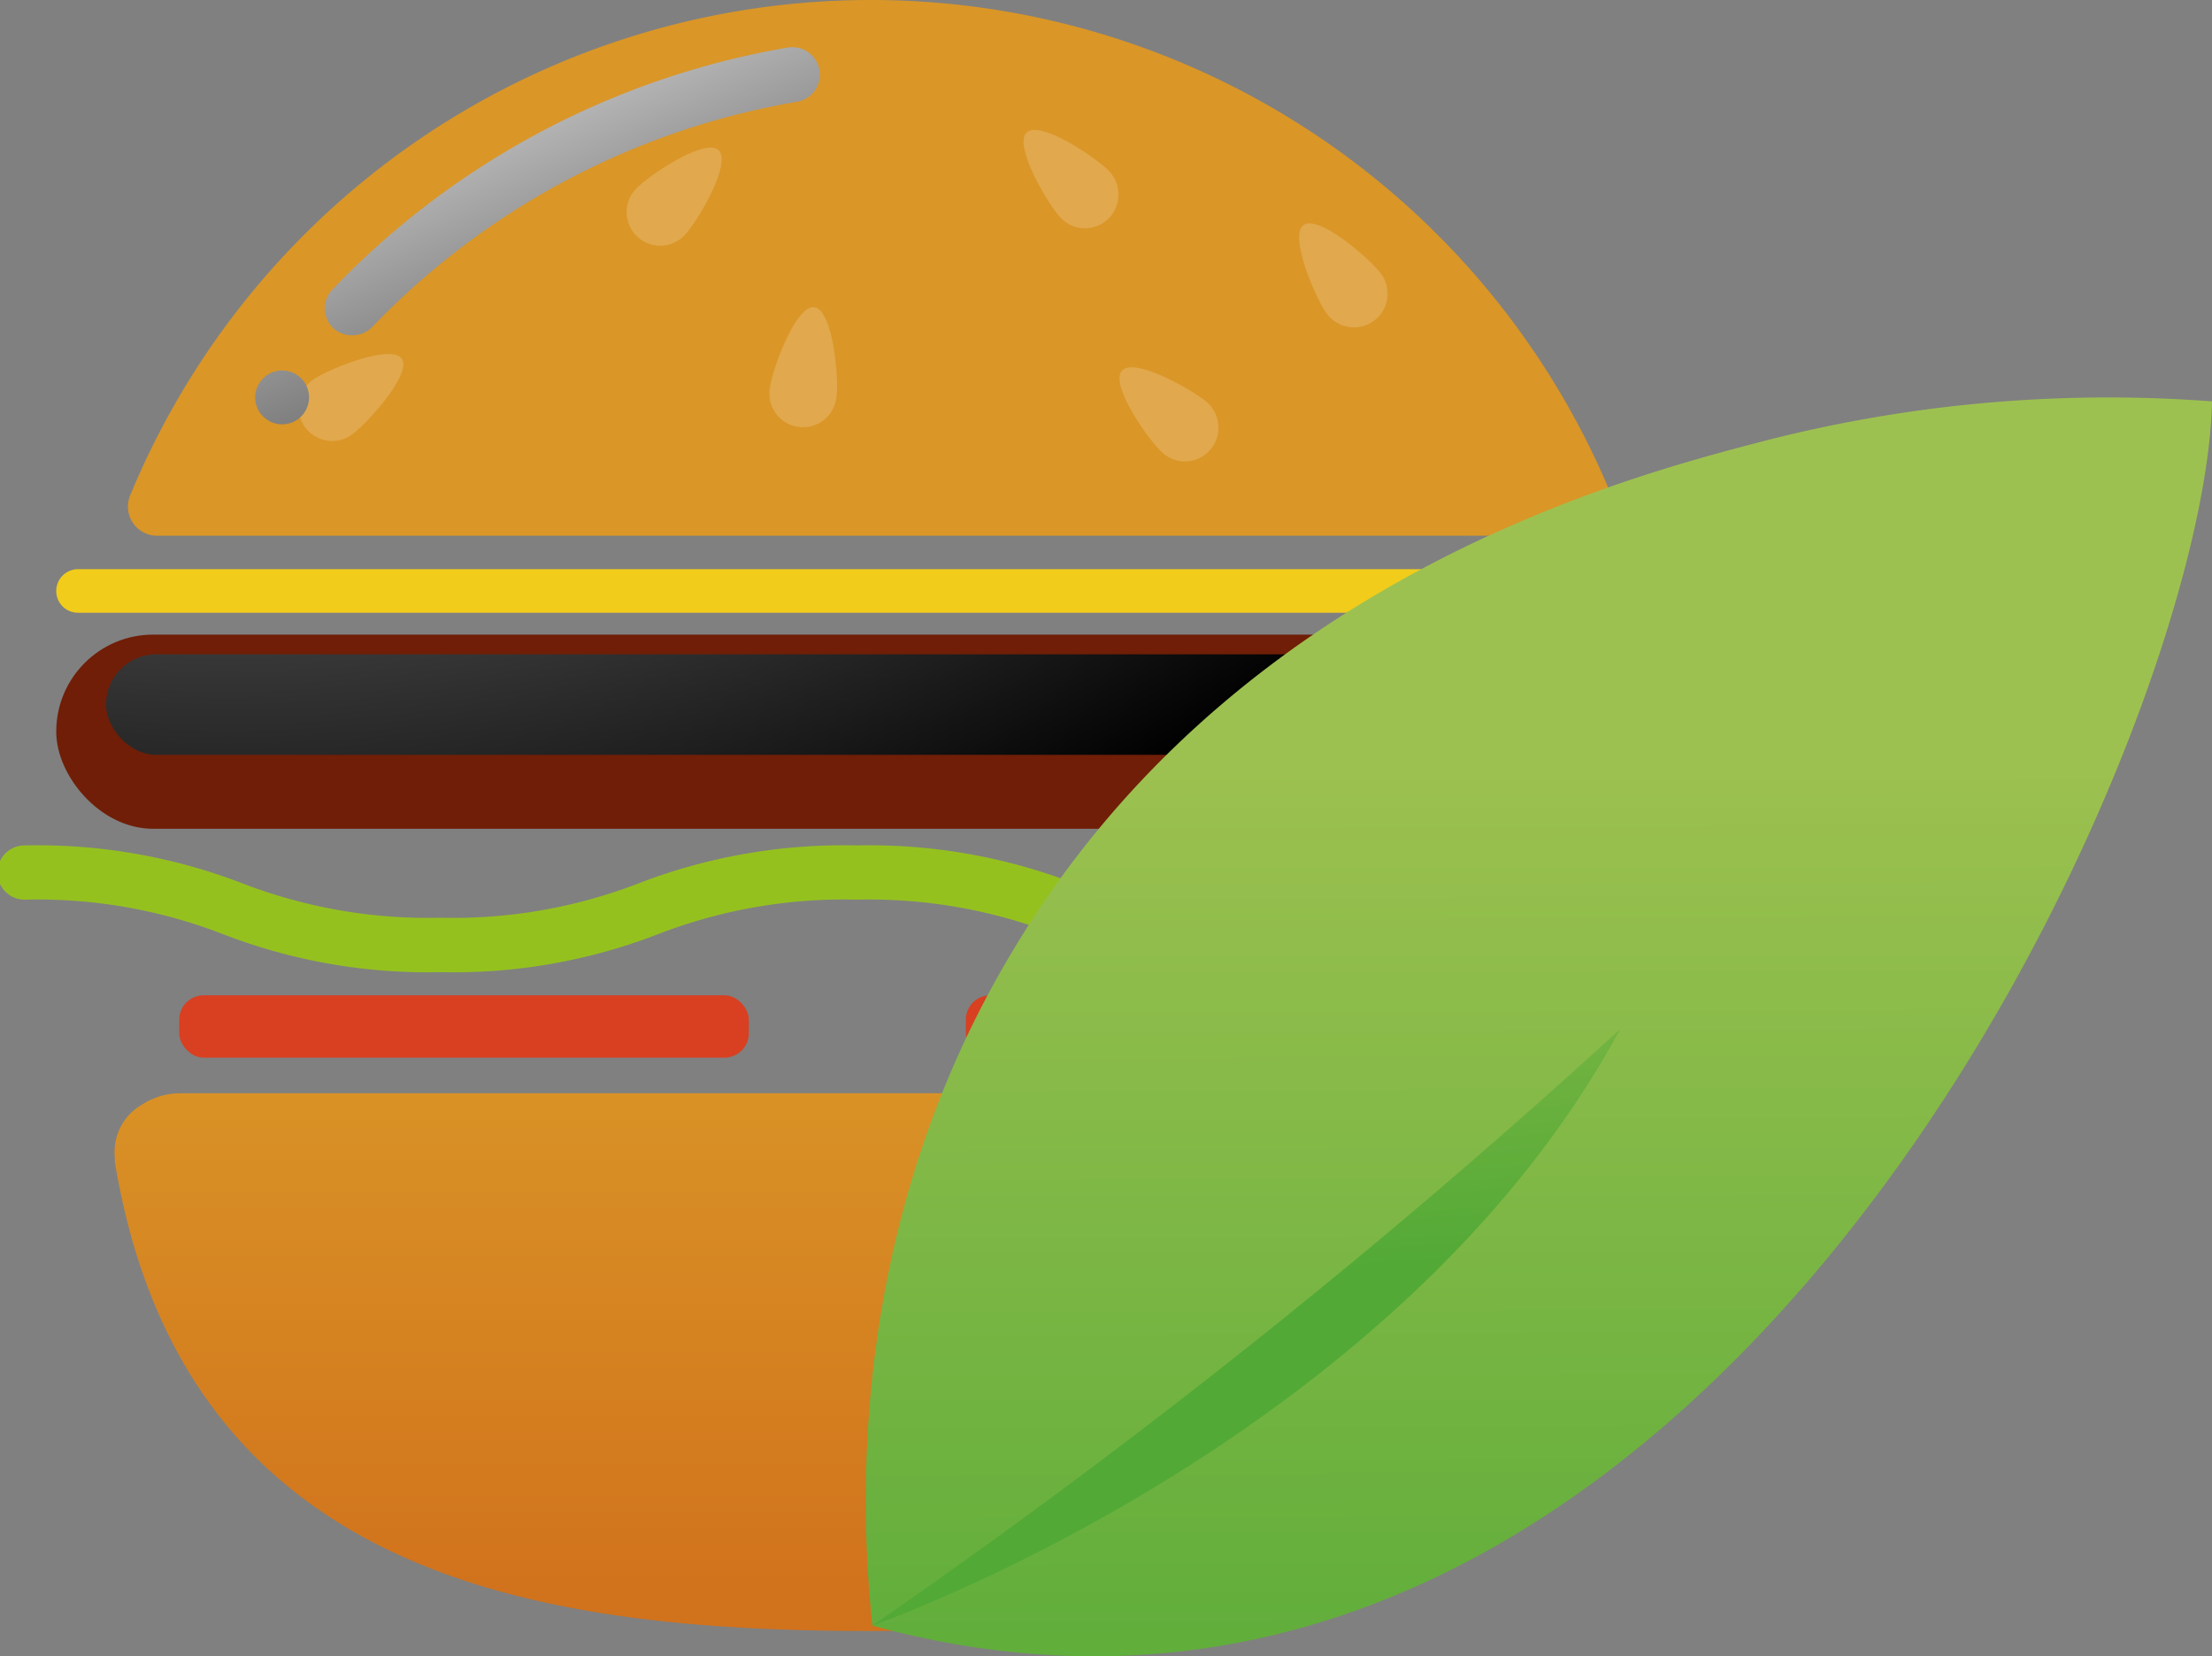
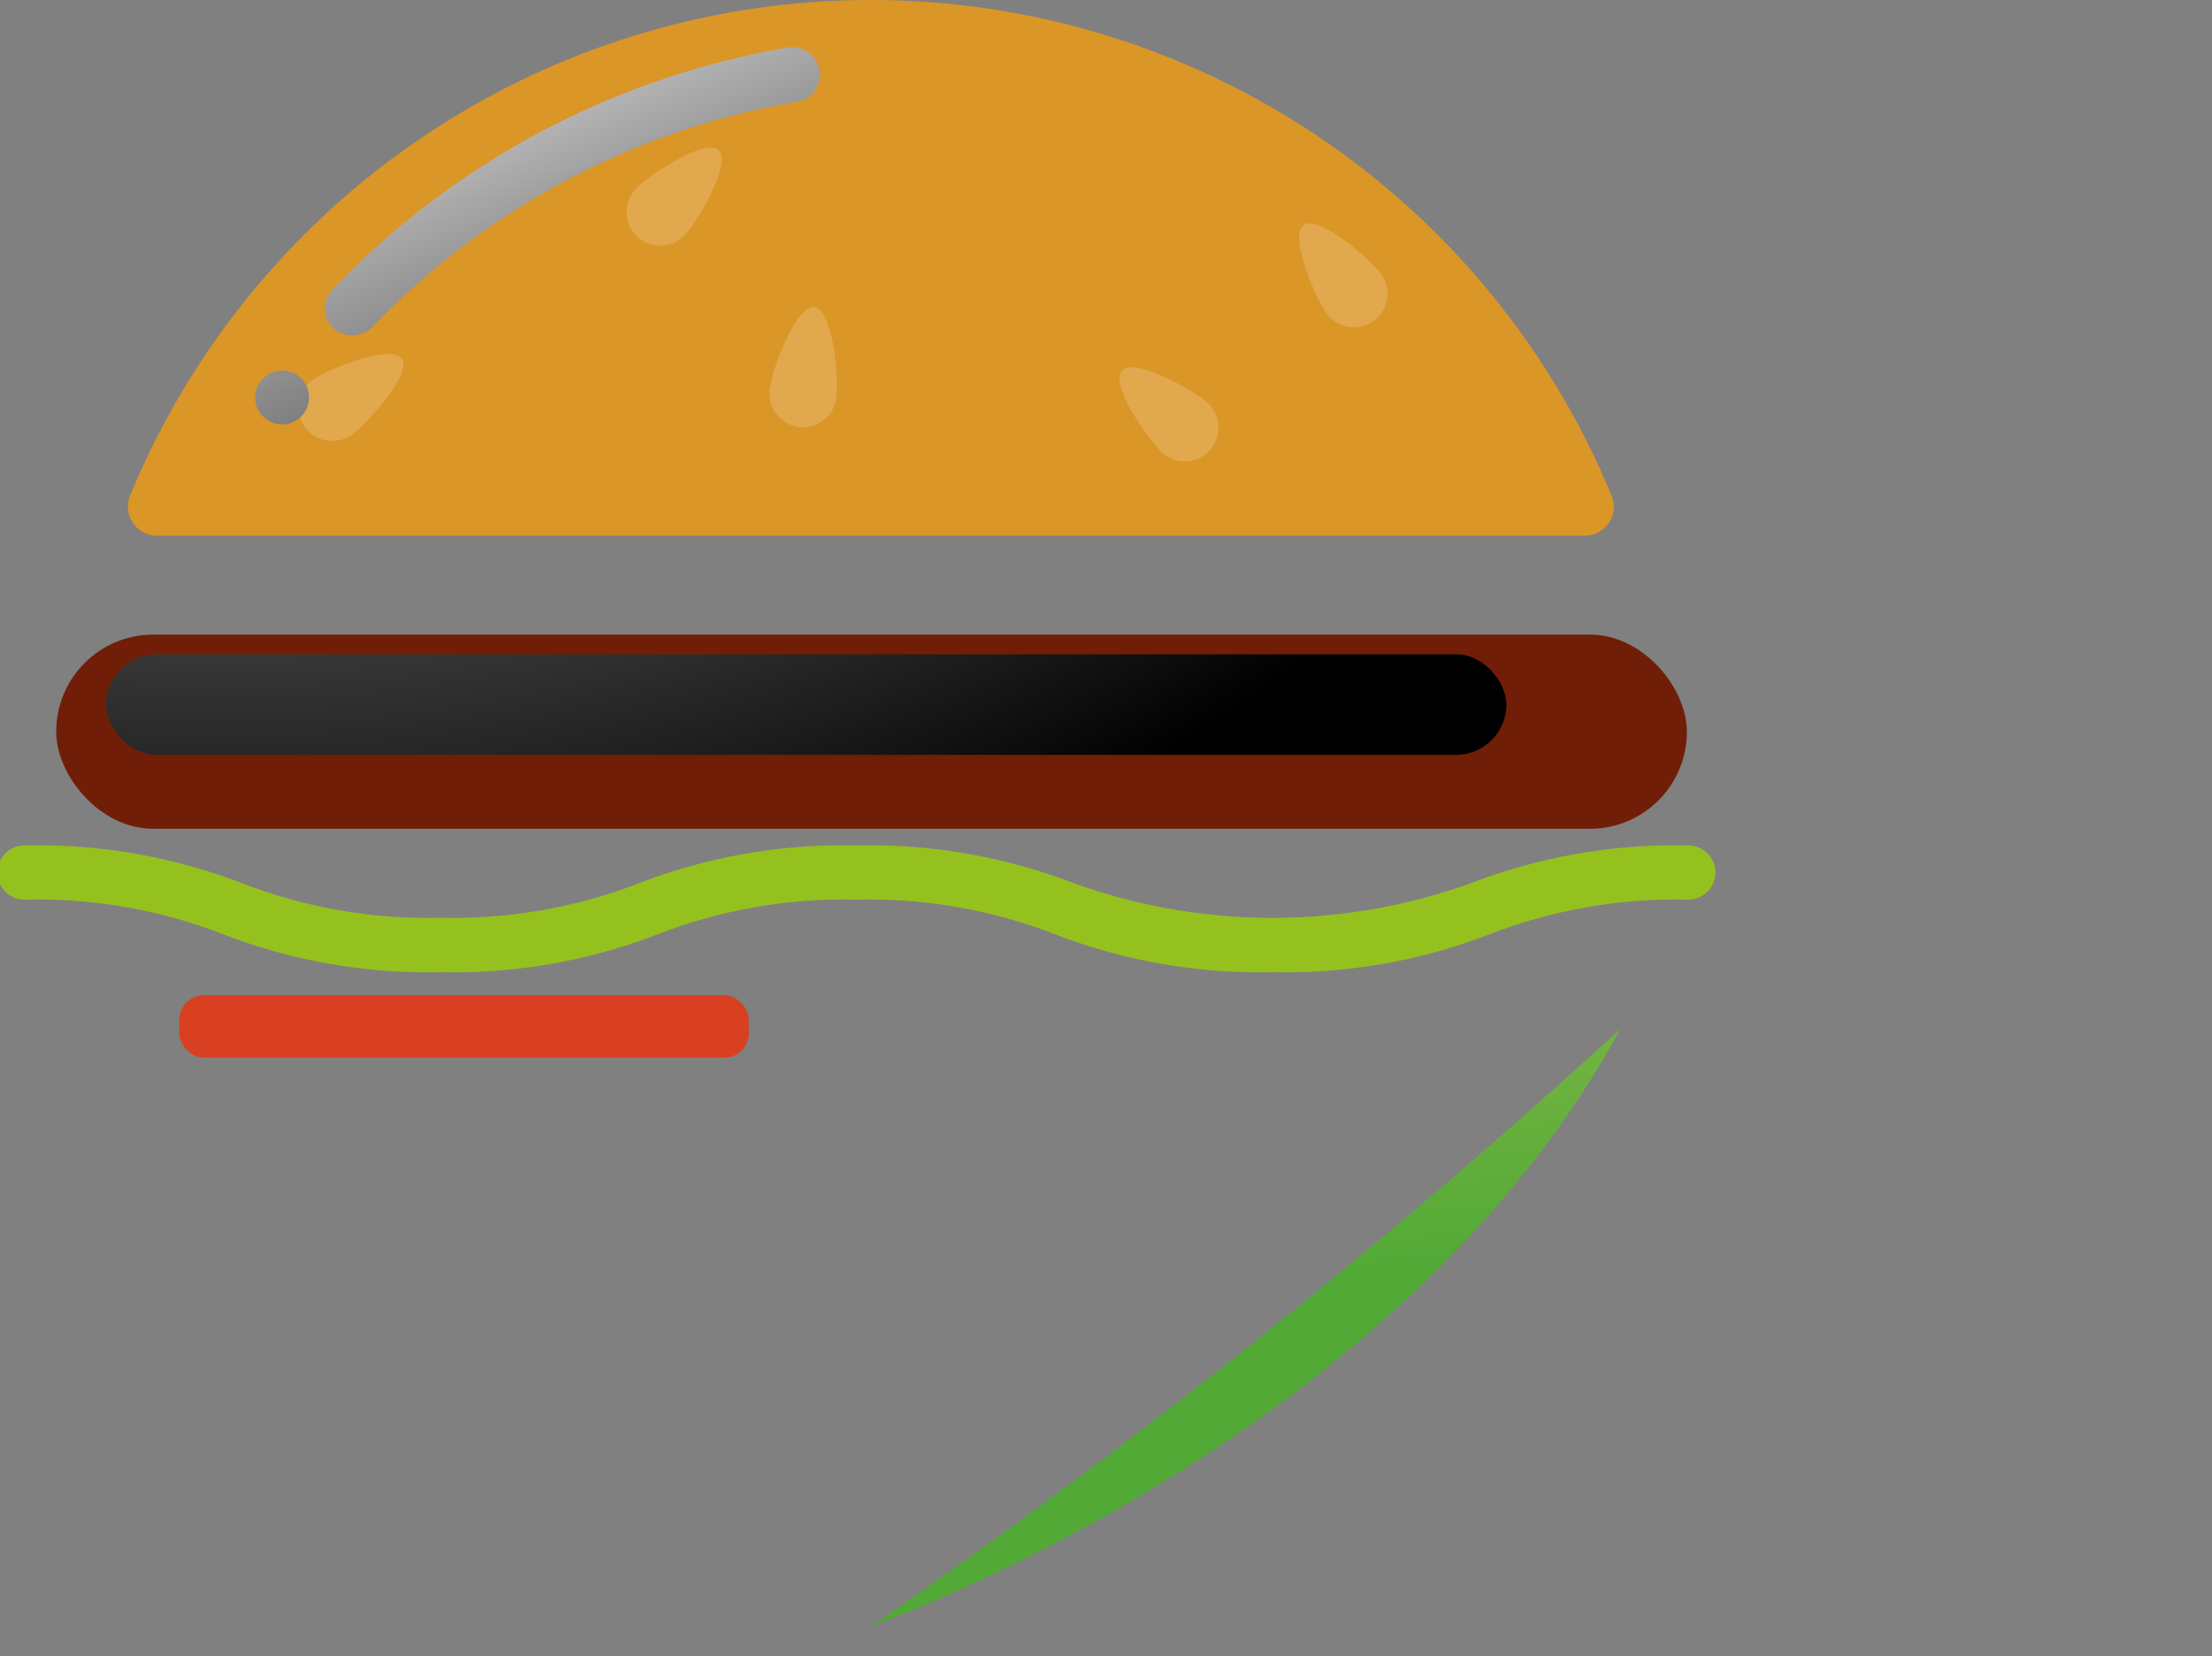
<svg xmlns="http://www.w3.org/2000/svg" xmlns:xlink="http://www.w3.org/1999/xlink" viewBox="0 0 122.32 91.61">
  <rect x="0" y="0" width="122.32" height="91.61" fill="#808080" stroke="none" />
  <defs>
    <style>.cls-1{isolation:isolate;}.cls-2{fill:url(#Безымянный_градиент_6);}.cls-3{fill:#da9627;}.cls-12,.cls-4{mix-blend-mode:screen;}.cls-5{fill:url(#Безымянный_градиент_13);}.cls-6{fill:#e1a84d;}.cls-7{fill:url(#Безымянный_градиент_13-2);}.cls-8{fill:#701e07;}.cls-9{fill:#f2cc1b;}.cls-10{fill:#95c11f;}.cls-11{fill:#d84021;}.cls-12{fill:url(#Безымянный_градиент_14);}.cls-13{fill:url(#Безымянный_градиент_34);}.cls-14{fill:url(#Безымянный_градиент_34-2);}</style>
    <linearGradient id="Безымянный_градиент_6" x1="121.08" y1="220.03" x2="121.08" y2="254.85" gradientUnits="userSpaceOnUse">
      <stop offset="0.09" stop-color="#da9627" />
      <stop offset="1" stop-color="#d1721c" />
    </linearGradient>
    <linearGradient id="Безымянный_градиент_13" x1="95.49" y1="157.07" x2="115.9" y2="202.57" gradientUnits="userSpaceOnUse">
      <stop offset="0.09" stop-color="#fff" />
      <stop offset="1" />
    </linearGradient>
    <linearGradient id="Безымянный_градиент_13-2" x1="5.08" y1="-1.47" x2="25.45" y2="43.94" xlink:href="#Безымянный_градиент_13" />
    <radialGradient id="Безымянный_градиент_14" cx="85.43" cy="123.12" r="101.65" gradientTransform="translate(-72.88 -168.59)" xlink:href="#Безымянный_градиент_13" />
    <linearGradient id="Безымянный_градиент_34" x1="158.1" y1="269.56" x2="157.95" y2="208.33" gradientUnits="userSpaceOnUse">
      <stop offset="0" stop-color="#52a936" />
      <stop offset="1" stop-color="#9dc150" />
    </linearGradient>
    <linearGradient id="Безымянный_градиент_34-2" x1="141.61" y1="237.44" x2="139.4" y2="209.4" xlink:href="#Безымянный_градиент_34" />
  </defs>
  <g class="cls-1">
    <g id="Слой_1" data-name="Слой 1">
-       <path class="cls-2" d="M161.54,227.59l-.14-.09-.39-.22-.33-.14a2.65,2.65,0,0,0-.37-.12A2.61,2.61,0,0,0,160,227a4.07,4.07,0,0,0-.61-.07H82.72a4.22,4.22,0,0,0-.61.07,2.44,2.44,0,0,0-.26.06,2.29,2.29,0,0,0-.37.12l-.34.14c-.13.07-.26.14-.38.22l-.15.09a3,3,0,0,0-1.38,2.84c0,.08,0,.16,0,.25,3.8,23,23.31,25.95,41.83,25.95h0c18.52,0,38-2.95,41.82-25.95a1.07,1.07,0,0,0,0-.25A3,3,0,0,0,161.54,227.59Z" transform="translate(-72.88 -166.46)" />
      <path class="cls-3" d="M160.56,196.09h-79a1.61,1.61,0,0,1-1.49-2.21,44.31,44.31,0,0,1,81.93,0A1.6,1.6,0,0,1,160.56,196.09Z" transform="translate(-72.88 -166.46)" />
      <g class="cls-4">
        <path class="cls-5" d="M92.28,185a1.48,1.48,0,0,1-1-.42,1.51,1.51,0,0,1,0-2.13,45.49,45.49,0,0,1,25.16-13.36,1.51,1.51,0,0,1,.51,3,42.39,42.39,0,0,0-23.51,12.48A1.53,1.53,0,0,1,92.28,185Z" transform="translate(-72.88 -166.46)" />
      </g>
      <path class="cls-6" d="M110.74,179.47a1.86,1.86,0,1,1-2.7-2.56c.71-.75,3.83-2.85,4.58-2.14S111.45,178.72,110.74,179.47Z" transform="translate(-72.88 -166.46)" />
      <path class="cls-6" d="M92.31,190.52a1.86,1.86,0,0,1-2.12-3.06c.84-.59,4.33-2,4.91-1.16S93.15,189.93,92.31,190.52Z" transform="translate(-72.88 -166.46)" />
      <path class="cls-6" d="M119.14,188.36a1.86,1.86,0,1,1-3.68-.49c.13-1,1.43-4.56,2.45-4.42S119.28,187.34,119.14,188.36Z" transform="translate(-72.88 -166.46)" />
-       <path class="cls-6" d="M134.23,175.94a1.88,1.88,0,0,1-.08,2.64,1.86,1.86,0,0,1-2.63-.08c-.7-.75-2.61-4-1.87-4.71S133.52,175.19,134.23,175.94Z" transform="translate(-72.88 -166.46)" />
      <path class="cls-6" d="M139.65,188.73a1.88,1.88,0,0,1,.13,2.64,1.85,1.85,0,0,1-2.62.13c-.77-.69-2.93-3.77-2.24-4.54S138.89,188.05,139.65,188.73Z" transform="translate(-72.88 -166.46)" />
-       <path class="cls-6" d="M149.25,181.6a1.86,1.86,0,0,1-3,2.21c-.61-.83-2.11-4.29-1.29-4.9S148.64,180.77,149.25,181.6Z" transform="translate(-72.88 -166.46)" />
+       <path class="cls-6" d="M149.25,181.6a1.86,1.86,0,0,1-3,2.21c-.61-.83-2.11-4.29-1.29-4.9S148.64,180.77,149.25,181.6" transform="translate(-72.88 -166.46)" />
      <g class="cls-4">
        <circle class="cls-7" cx="15.6" cy="21.98" r="1.49" />
      </g>
      <rect class="cls-8" x="3.11" y="35.1" width="90.17" height="10.74" rx="5.36" />
-       <path class="cls-9" d="M165,197.94H77.19a1.21,1.21,0,0,0-1.2,1.21h0a1.2,1.2,0,0,0,1.2,1.2H165a1.2,1.2,0,0,0,1.2-1.2h0A1.21,1.21,0,0,0,165,197.94Z" transform="translate(-72.88 -166.46)" />
      <path class="cls-10" d="M143.24,220.23a31.31,31.31,0,0,1-12-2.09,28.45,28.45,0,0,0-11-1.92,28.43,28.43,0,0,0-11,1.92,31.27,31.27,0,0,1-12,2.09,31.31,31.31,0,0,1-12-2.09,28.35,28.35,0,0,0-11-1.92,1.5,1.5,0,0,1,0-3,31.54,31.54,0,0,1,12,2.08,28.43,28.43,0,0,0,11,1.92,28.45,28.45,0,0,0,11-1.92,31.44,31.44,0,0,1,12-2.08,31.56,31.56,0,0,1,12,2.08,32.36,32.36,0,0,0,22,0,31.56,31.56,0,0,1,12-2.08,1.5,1.5,0,0,1,0,3,28.45,28.45,0,0,0-11,1.92A31.31,31.31,0,0,1,143.24,220.23Z" transform="translate(-72.88 -166.46)" />
      <rect class="cls-11" x="9.91" y="55.05" width="31.5" height="3.45" rx="1.35" />
-       <rect class="cls-11" x="53.41" y="55.05" width="31.5" height="3.45" rx="1.35" />
      <rect class="cls-12" x="5.86" y="36.19" width="77.44" height="5.56" rx="2.78" />
-       <path class="cls-13" d="M121.12,256.37c46.18,12.66,73.7-48.93,74.08-67.71a76.43,76.43,0,0,0-25.08,2.27c-7.39,1.94-29,7.6-41.25,28.14C119.81,234.18,120.41,249.61,121.12,256.37Z" transform="translate(-72.88 -166.46)" />
      <path class="cls-14" d="M121.12,256.37s29-10.12,41.36-33A385.71,385.71,0,0,1,121.12,256.37Z" transform="translate(-72.88 -166.46)" />
    </g>
  </g>
</svg>